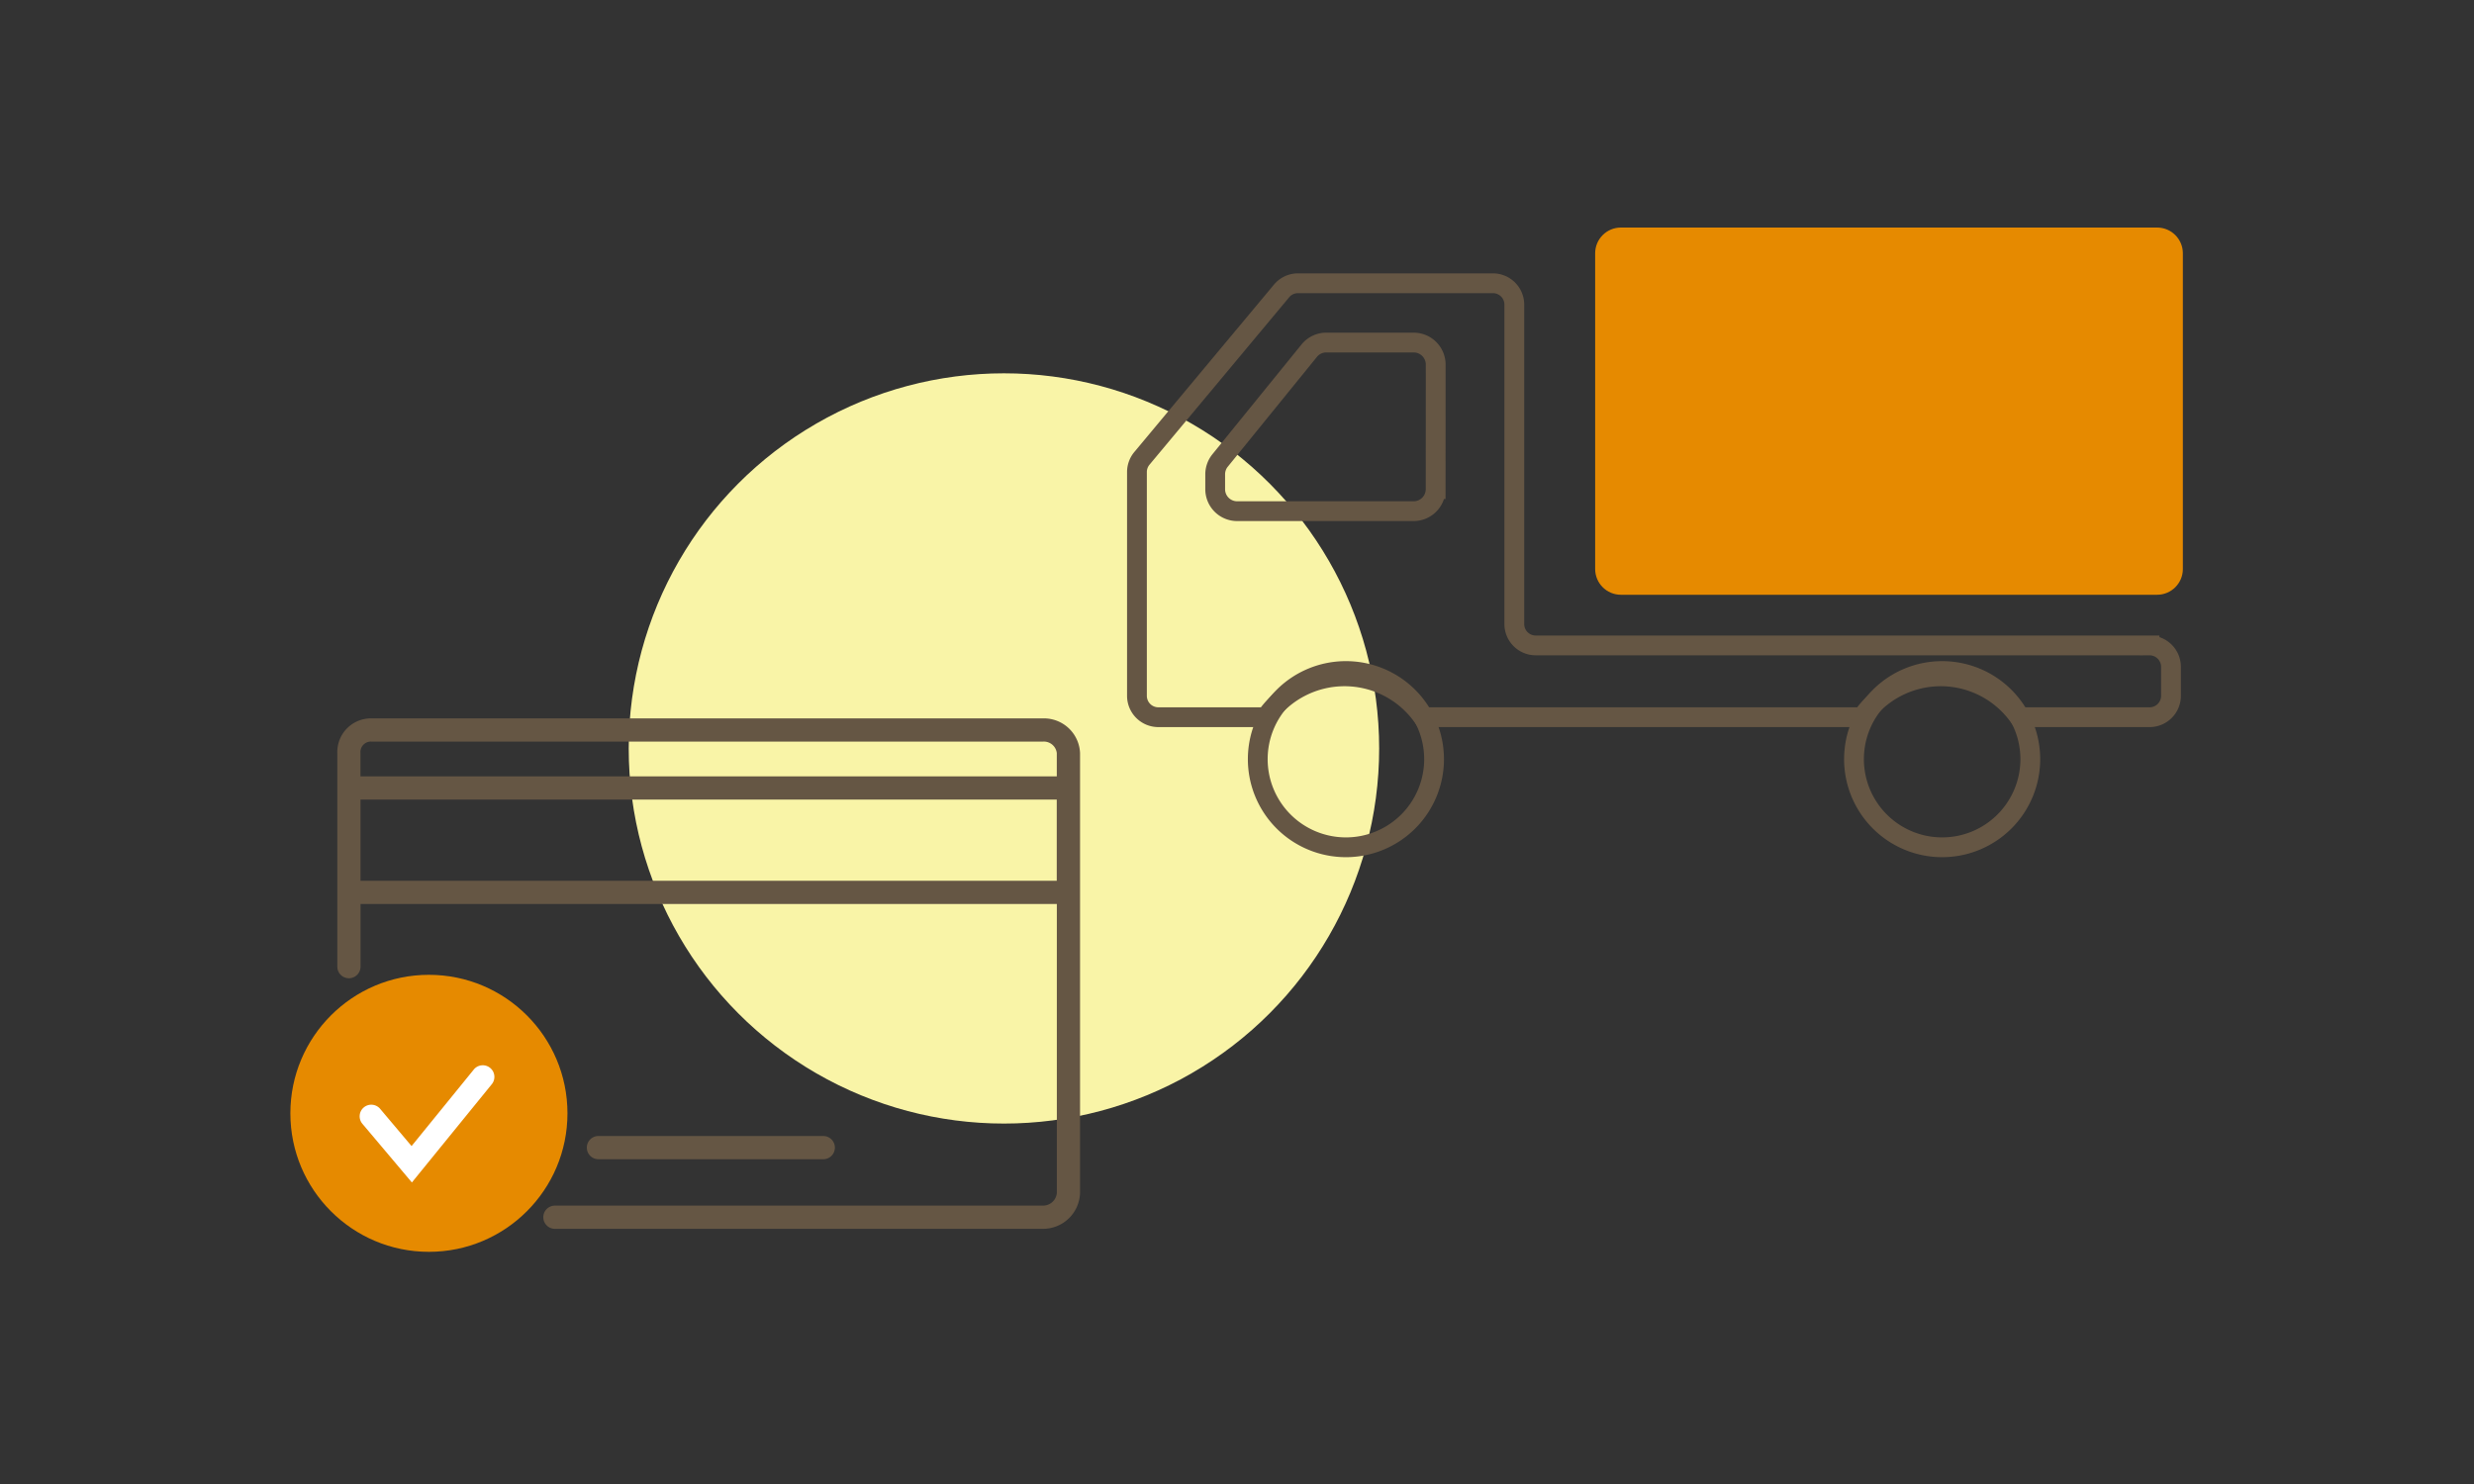
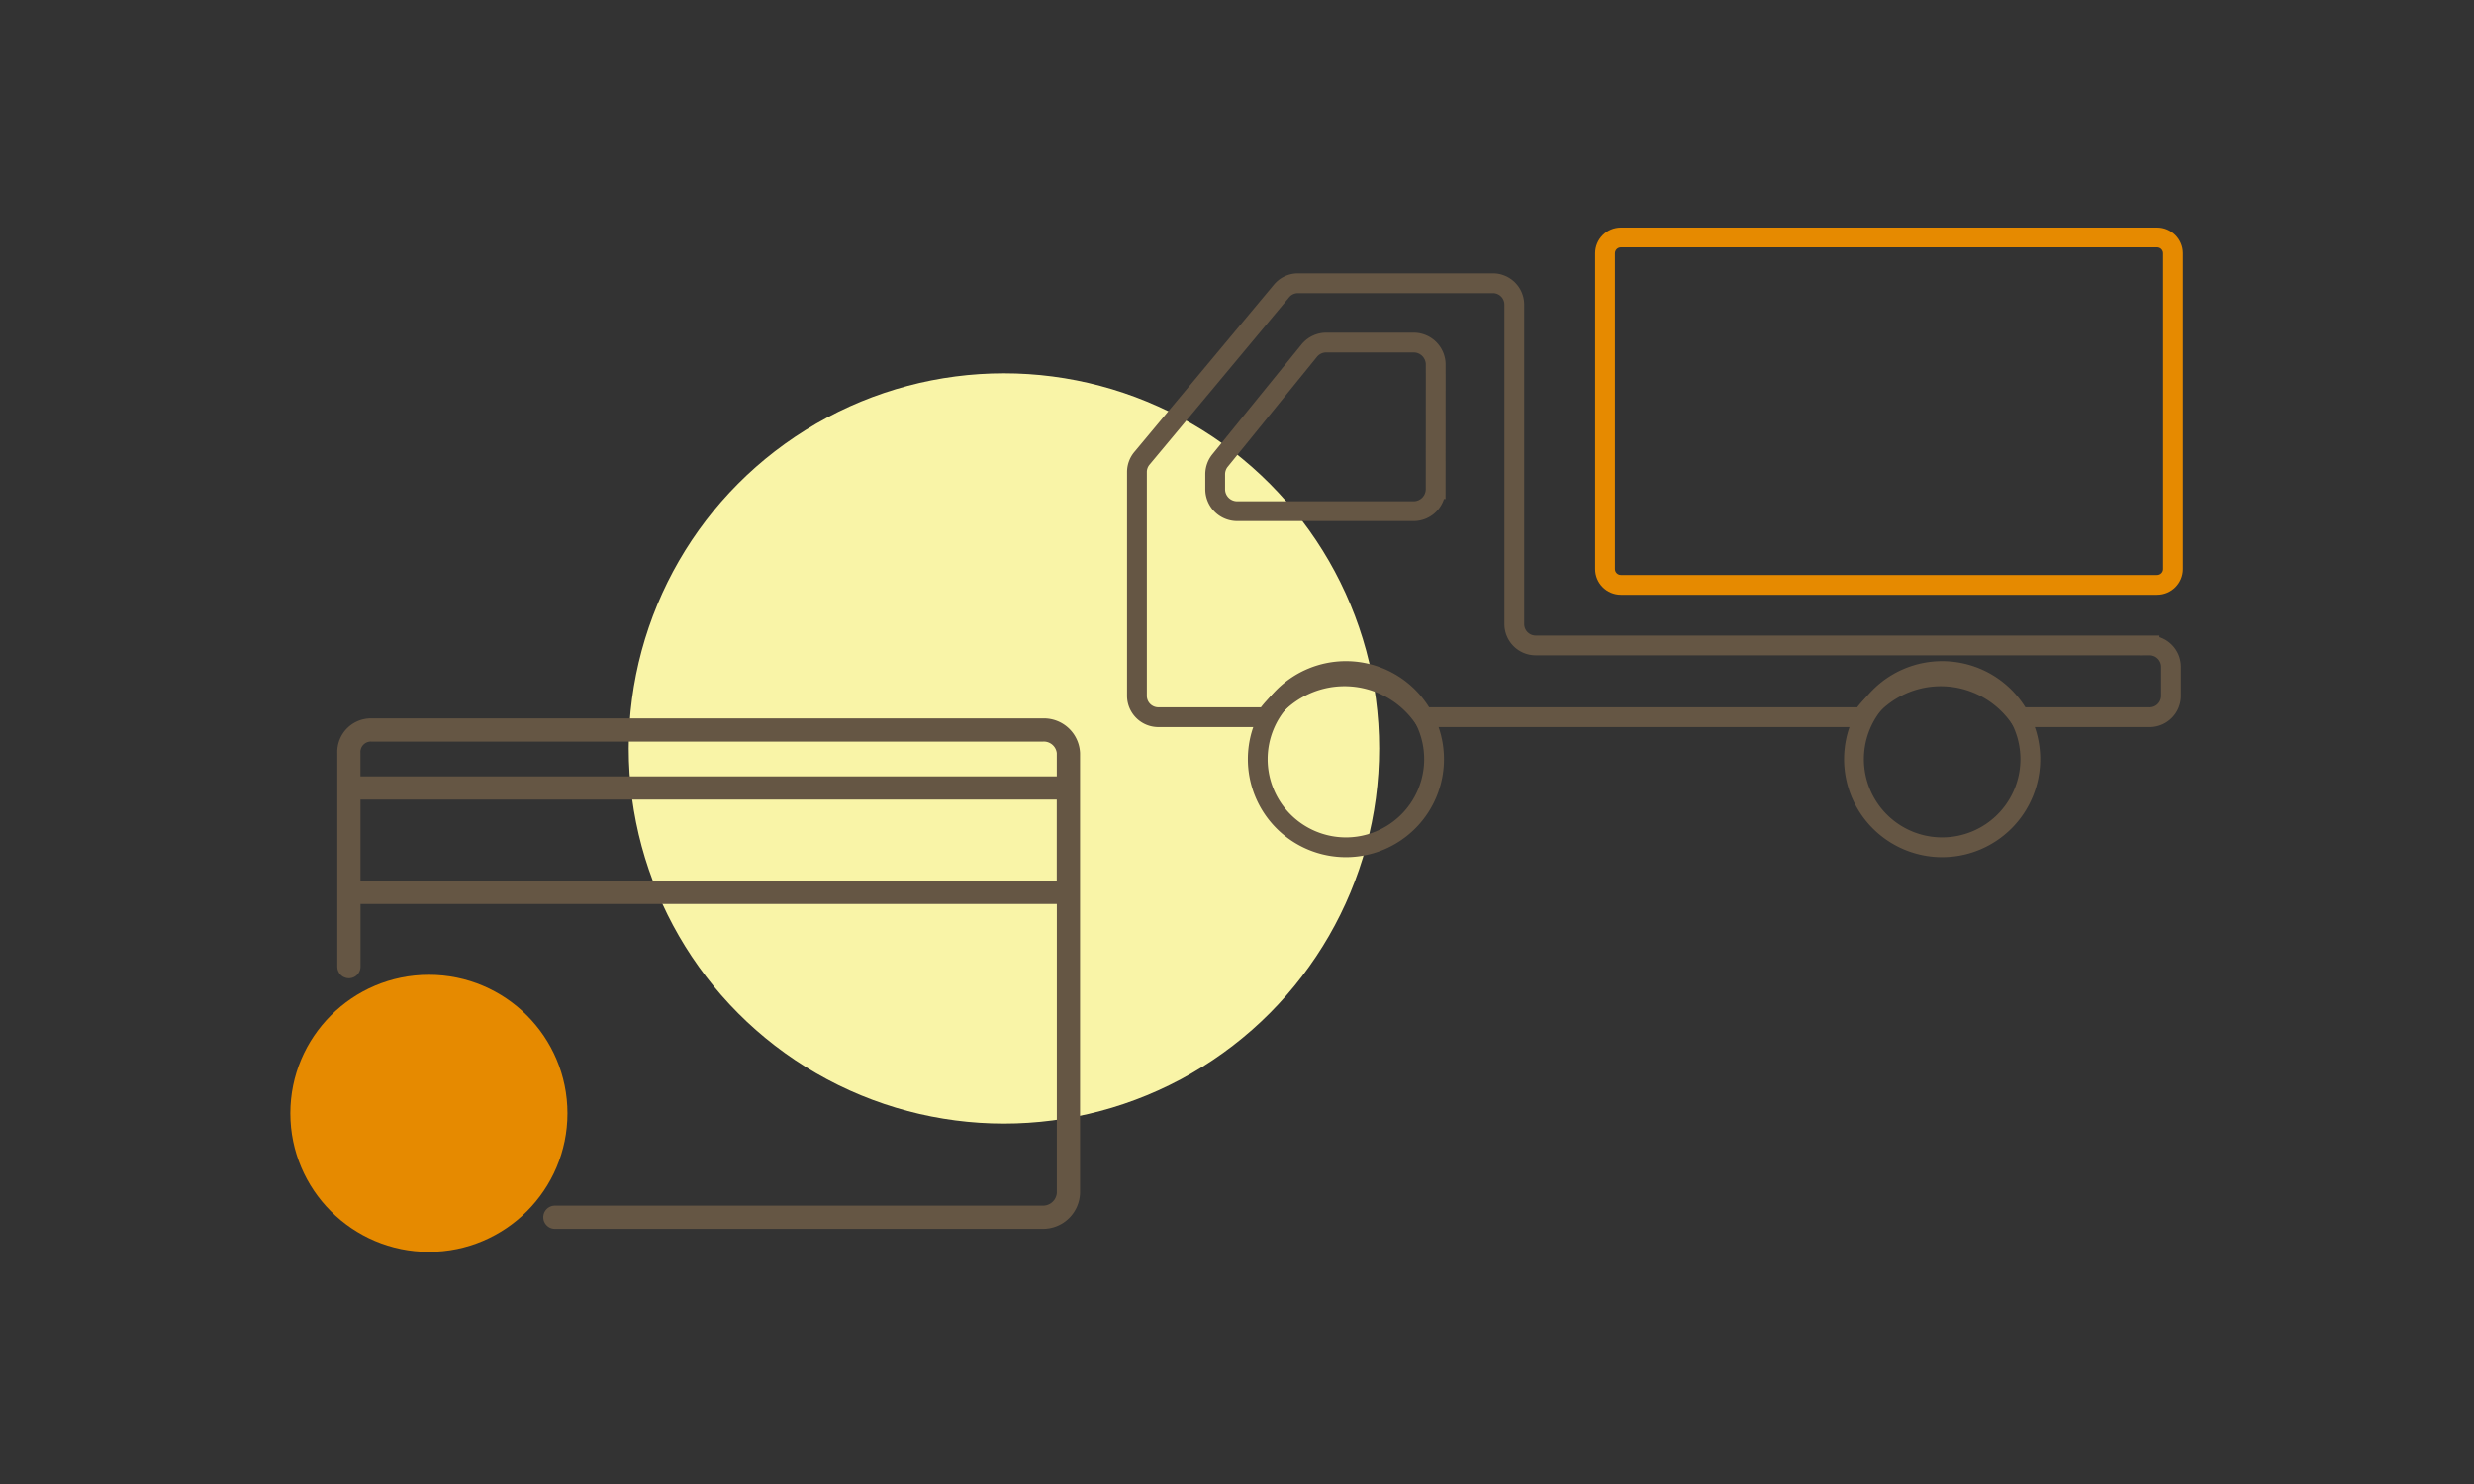
<svg xmlns="http://www.w3.org/2000/svg" width="250" height="150" viewBox="0 0 250 150">
  <rect x="0" y="0" width="250" height="150" fill="#333333" stroke="none" />
  <g id="icon_trouble05" transform="translate(-865 -1415)">
    <rect id="sq" width="250" height="150" transform="translate(865 1415)" fill="#fff" opacity="0" />
    <ellipse id="circle" cx="37.917" cy="37.917" rx="37.917" ry="37.917" transform="translate(928.532 1452.734)" fill="#f9f4a7" />
    <path id="pass" d="M612.322,196.607H550.294a2.162,2.162,0,0,1-2.161-2.163V162.162A2.163,2.163,0,0,0,545.971,160h-19.7a2.159,2.159,0,0,0-1.659.779L510.5,177.7a2.161,2.161,0,0,0-.5,1.384V201.7a2.162,2.162,0,0,0,2.162,2.162h10.869a9.7,9.7,0,0,1,15.884,0h44.368a9.7,9.7,0,0,1,15.883,0h13.163a2.161,2.161,0,0,0,2.161-2.162v-2.928a2.161,2.161,0,0,0-2.168-2.162Zm-72.138-15.8a2.23,2.23,0,0,1-2.23,2.23H520.126a2.22,2.22,0,0,1-2.22-2.23v-1.494a2.221,2.221,0,0,1,.5-1.405l9-11.09a2.22,2.22,0,0,1,1.732-.825h8.822a2.23,2.23,0,0,1,2.23,2.23Z" transform="translate(469.89 1283.631)" fill="none" stroke="#655644" stroke-width="2" />
    <path id="pass-2" data-name="pass" d="M547.473,229.441a8.908,8.908,0,1,1-8.907-8.908,8.908,8.908,0,0,1,8.907,8.908Z" transform="translate(462.441 1262.293)" fill="none" stroke="#655644" stroke-width="2" />
    <path id="pass-3" data-name="pass" d="M567.848,207.8" transform="translate(452.337 1269.127)" fill="none" stroke="#408fd3" stroke-width="2" />
    <path id="pass-4" data-name="pass" d="M633.971,229.439a8.908,8.908,0,1,1-8.908-8.906,8.908,8.908,0,0,1,8.908,8.906Z" transform="translate(436.193 1262.293)" fill="none" stroke="#655644" stroke-width="2" />
    <g id="square" transform="translate(1026.192 1438)" fill="#e68a00">
-       <path d="M 56.785 36.117 L 2.603 36.117 C 1.719 36.117 1 35.398 1 34.515 L 1 2.603 C 1 1.719 1.719 1 2.603 1 L 56.785 1 C 57.669 1 58.388 1.719 58.388 2.603 L 58.388 34.515 C 58.388 35.398 57.669 36.117 56.785 36.117 Z" stroke="none" />
      <path d="M 2.603 2 C 2.27 2 2 2.27 2 2.603 L 2 34.515 C 2 34.847 2.27 35.117 2.603 35.117 L 56.785 35.117 C 57.117 35.117 57.388 34.847 57.388 34.515 L 57.388 2.603 C 57.388 2.27 57.117 2 56.785 2 L 2.603 2 M 2.603 0 L 56.785 0 C 58.222 0 59.388 1.165 59.388 2.603 L 59.388 34.515 C 59.388 35.952 58.222 37.117 56.785 37.117 L 2.603 37.117 C 1.165 37.117 -3.814697265625e-06 35.952 -3.814697265625e-06 34.515 L -3.814697265625e-06 2.603 C -3.814697265625e-06 1.165 1.165 0 2.603 0 Z" stroke="none" fill="#e68a00" />
    </g>
    <circle id="circle-2" data-name="circle" cx="14" cy="14" r="14" transform="translate(894.342 1513.533)" fill="#e68a00" />
    <path id="pass-5" data-name="pass" d="M1312.336,2826h-67.92a3.4,3.4,0,0,0-3.416,3.511v21.583a1.173,1.173,0,0,0,2.346,0v-6.333h70.362v29.218a1.4,1.4,0,0,1-1.368,1.271h-49.351a1.173,1.173,0,1,0,0,2.346h49.351a3.743,3.743,0,0,0,3.714-3.617v-44.468A3.655,3.655,0,0,0,1312.336,2826Zm-67.922,2.345h67.922a1.316,1.316,0,0,1,1.368,1.168v2.351h-70.363v-2.354a1.06,1.06,0,0,1,1.074-1.167Zm-1.072,14.072v-8.208H1313.7v8.208Z" transform="translate(-341.914 -1338.388)" fill="#655644" />
-     <path id="pass-6" data-name="pass" d="M1286.393,2864.344a1.173,1.173,0,0,0,0-2.347h-22.72a1.173,1.173,0,1,0,0,2.346Z" transform="translate(-338.201 -1332.171)" fill="#655644" />
-     <path id="pass-7" data-name="pass" d="M1248.2,2867.751l8.1-9.963a1.174,1.174,0,0,0-1.821-1.48l-6.311,7.765-3.159-3.745a1.173,1.173,0,1,0-1.793,1.512Z" transform="translate(-341.579 -1333.23)" fill="#fff" />
  </g>
</svg>